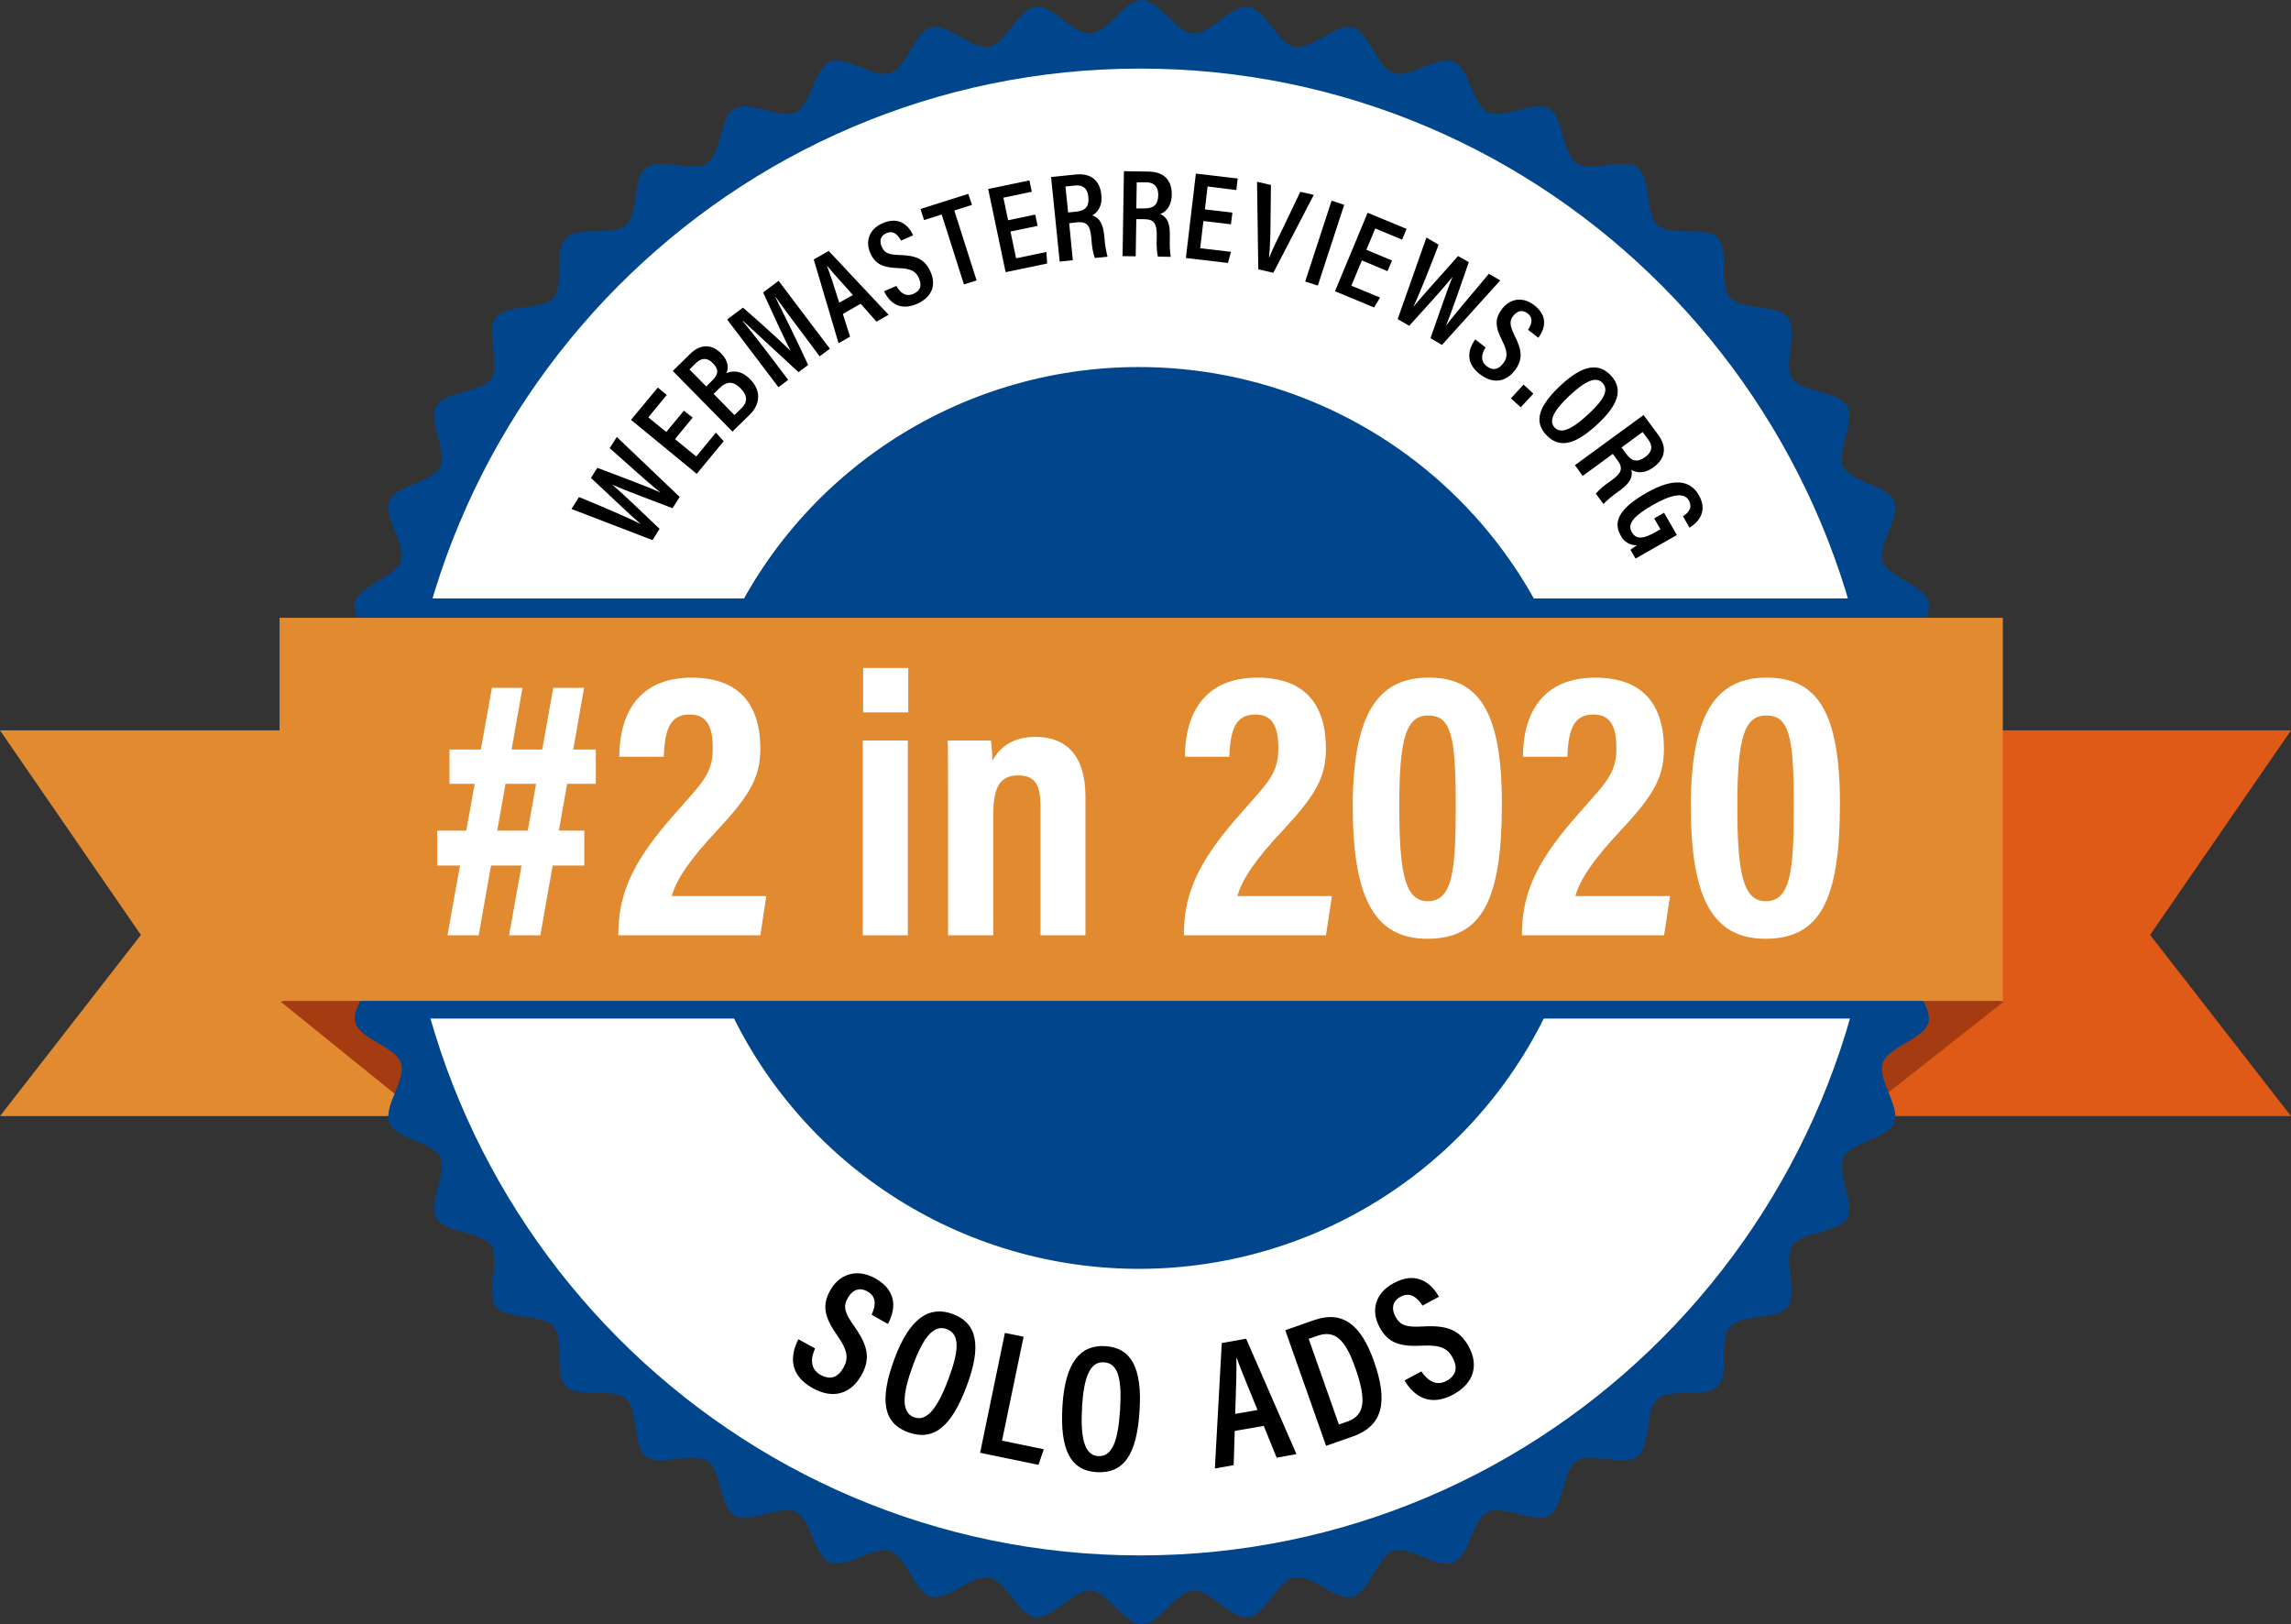
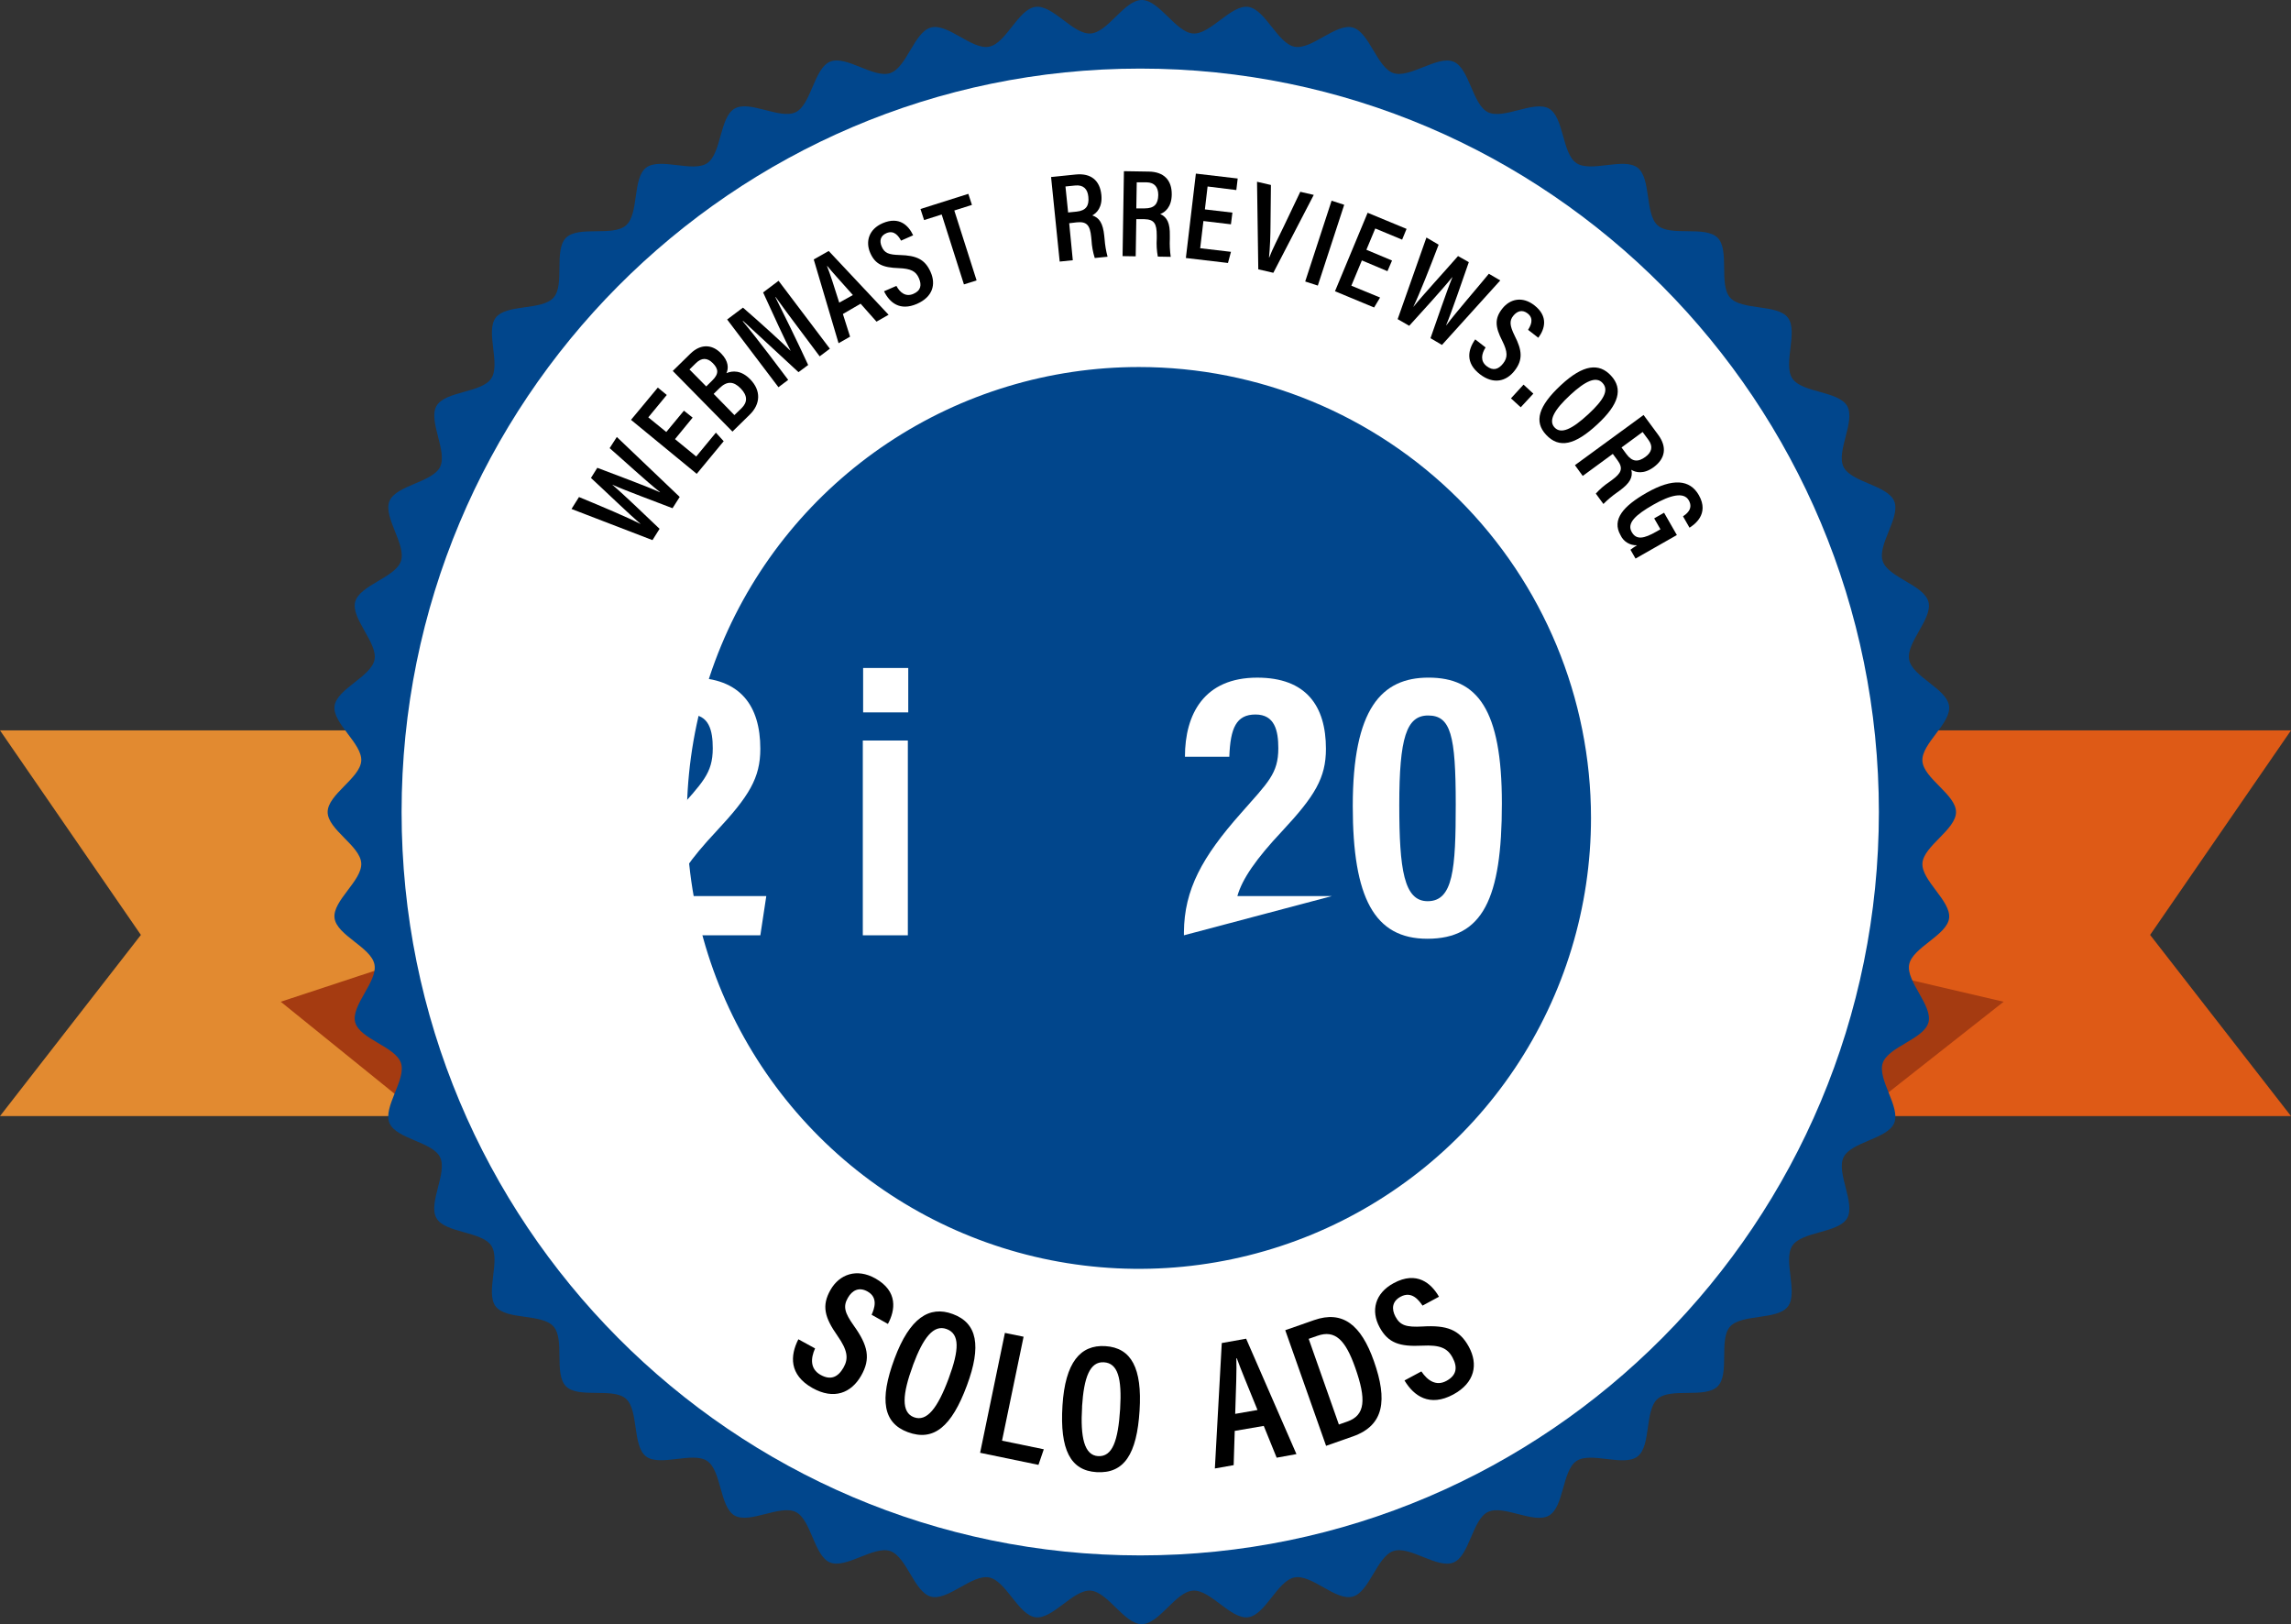
<svg xmlns="http://www.w3.org/2000/svg" width="79" height="56" viewBox="0 0 79 56" fill="none">
  <rect x="0" y="0" width="79" height="56" fill="#333333" stroke="none" />
  <path d="M59.125 38.483H79L74.142 32.236L79 25.183H59.125V38.483Z" fill="url(#paint0_linear)" />
  <path d="M19.875 38.483H0L4.858 32.236L0 25.183H19.875V38.483Z" fill="url(#paint1_linear)" />
  <path d="M69.09 34.54L63.785 38.717L63.133 33.149L69.09 34.54Z" fill="#A53B11" />
  <path d="M9.681 34.54L15.078 38.903L15.869 32.499L9.681 34.54Z" fill="#A53B11" />
  <path d="M67.449 27.999C67.449 28.604 66.334 29.167 66.291 29.76C66.247 30.354 67.282 31.065 67.211 31.656C67.141 32.247 65.95 32.667 65.834 33.253C65.717 33.839 66.653 34.674 66.499 35.251C66.345 35.828 65.115 36.088 64.923 36.652C64.731 37.217 65.542 38.169 65.318 38.72C65.094 39.271 63.831 39.367 63.571 39.903C63.311 40.438 63.991 41.488 63.695 42.003C63.399 42.519 62.141 42.452 61.807 42.949C61.472 43.446 62.016 44.574 61.65 45.05C61.285 45.525 60.053 45.297 59.657 45.742C59.26 46.187 59.657 47.379 59.228 47.803C58.799 48.227 57.617 47.835 57.161 48.23C56.705 48.626 56.943 49.854 56.467 50.219C55.992 50.584 54.857 50.041 54.361 50.375C53.865 50.708 53.935 51.956 53.413 52.257C52.891 52.557 51.846 51.872 51.307 52.133C50.768 52.394 50.677 53.645 50.121 53.874C49.565 54.104 48.617 53.287 48.047 53.48C47.477 53.673 47.224 54.896 46.642 55.052C46.059 55.208 45.229 54.272 44.637 54.39C44.044 54.507 43.637 55.686 43.037 55.763C42.437 55.839 41.741 54.806 41.138 54.844C40.534 54.883 39.977 56 39.372 56C38.767 56 38.202 54.888 37.606 54.844C37.01 54.801 36.299 55.841 35.707 55.763C35.114 55.685 34.693 54.505 34.106 54.39C33.518 54.275 32.681 55.207 32.102 55.052C31.523 54.898 31.265 53.672 30.697 53.48C30.13 53.289 29.177 54.098 28.623 53.874C28.069 53.651 27.975 52.392 27.437 52.132C26.899 51.872 25.849 52.551 25.331 52.255C24.813 51.96 24.883 50.706 24.384 50.373C23.884 50.041 22.755 50.581 22.277 50.217C21.8 49.852 22.03 48.624 21.584 48.228C21.137 47.833 19.942 48.228 19.517 47.8C19.092 47.373 19.485 46.194 19.088 45.739C18.692 45.284 17.461 45.523 17.094 45.047C16.728 44.571 17.273 43.441 16.938 42.946C16.604 42.452 15.352 42.521 15.051 42.002C14.75 41.483 15.438 40.438 15.175 39.901C14.912 39.365 13.66 39.275 13.429 38.72C13.199 38.165 14.018 37.221 13.825 36.651C13.631 36.081 12.405 35.831 12.248 35.25C12.092 34.669 13.03 33.842 12.912 33.252C12.795 32.661 11.614 32.253 11.536 31.656C11.458 31.059 12.495 30.362 12.457 29.76C12.418 29.159 11.298 28.604 11.298 27.999C11.298 27.395 12.413 26.833 12.457 26.238C12.5 25.644 11.459 24.935 11.536 24.344C11.613 23.753 12.797 23.333 12.914 22.748C13.03 22.164 12.094 21.326 12.248 20.75C12.403 20.174 13.632 19.914 13.825 19.348C14.017 18.782 13.205 17.831 13.429 17.28C13.653 16.729 14.916 16.633 15.176 16.098C15.437 15.562 14.756 14.512 15.052 13.997C15.348 13.481 16.605 13.549 16.938 13.052C17.272 12.556 16.73 11.427 17.096 10.952C17.461 10.476 18.693 10.711 19.089 10.261C19.486 9.811 19.089 8.622 19.518 8.198C19.947 7.774 21.129 8.166 21.585 7.772C22.041 7.378 21.802 6.148 22.279 5.782C22.756 5.416 23.89 5.96 24.385 5.627C24.881 5.293 24.811 4.045 25.332 3.744C25.852 3.444 26.901 4.13 27.438 3.868C27.976 3.606 28.068 2.355 28.625 2.126C29.183 1.896 30.127 2.713 30.698 2.52C31.27 2.327 31.521 1.104 32.103 0.948C32.686 0.792 33.515 1.728 34.107 1.61C34.699 1.493 35.108 0.315 35.707 0.237C36.305 0.159 37.003 1.194 37.606 1.155C38.209 1.117 38.767 0 39.372 0C39.977 0 40.543 1.112 41.138 1.155C41.732 1.199 42.446 0.159 43.038 0.237C43.63 0.315 44.052 1.495 44.638 1.611C45.224 1.728 46.064 0.795 46.642 0.948C47.219 1.101 47.48 2.328 48.047 2.52C48.613 2.711 49.568 1.902 50.121 2.126C50.673 2.349 50.77 3.602 51.307 3.868C51.843 4.134 52.895 3.449 53.413 3.744C53.931 4.04 53.862 5.293 54.361 5.625C54.86 5.958 55.99 5.418 56.467 5.782C56.944 6.147 56.715 7.375 57.161 7.771C57.607 8.166 58.803 7.771 59.228 8.198C59.653 8.626 59.26 9.805 59.657 10.259C60.053 10.714 61.284 10.476 61.65 10.952C62.017 11.427 61.472 12.558 61.807 13.052C62.141 13.547 63.393 13.478 63.694 13.997C63.995 14.516 63.307 15.561 63.57 16.098C63.833 16.634 65.086 16.725 65.317 17.28C65.547 17.835 64.728 18.779 64.922 19.349C65.115 19.919 66.342 20.169 66.498 20.75C66.654 21.331 65.716 22.159 65.832 22.748C65.949 23.338 67.132 23.747 67.21 24.344C67.288 24.941 66.25 25.638 66.29 26.24C66.329 26.841 67.449 27.396 67.449 27.999Z" fill="#01468C" />
  <path d="M64.789 27.999C64.789 42.155 53.389 53.63 39.318 53.63C25.247 53.63 13.848 42.158 13.848 27.999C13.848 13.841 25.247 2.365 39.318 2.365C53.389 2.365 64.789 13.845 64.789 27.999Z" fill="white" />
  <path d="M54.862 28.201C54.862 31.276 53.948 34.282 52.235 36.839C50.522 39.396 48.087 41.389 45.239 42.566C42.39 43.743 39.256 44.051 36.232 43.451C33.208 42.851 30.43 41.37 28.25 39.196C26.07 37.021 24.585 34.251 23.983 31.235C23.382 28.219 23.691 25.093 24.871 22.252C26.051 19.411 28.049 16.983 30.613 15.274C33.176 13.566 36.191 12.654 39.274 12.655C43.408 12.655 47.373 14.293 50.296 17.208C53.219 20.124 54.861 24.078 54.862 28.201V28.201Z" fill="#01468C" />
-   <path d="M65.048 20.635H13.693V35.12H65.048V20.635Z" fill="#01468C" />
-   <path d="M69.063 21.301H9.641V34.511H69.063V21.301Z" fill="url(#paint2_linear)" />
  <path d="M28.106 46.493C27.95 46.84 27.934 47.201 28.293 47.404C28.653 47.606 28.902 47.475 29.085 47.157C29.268 46.838 29.226 46.555 28.878 46.057C28.431 45.42 28.329 45.019 28.637 44.477C28.944 43.936 29.544 43.718 30.188 44.082C30.976 44.527 30.869 45.181 30.618 45.649L30.056 45.333C30.148 45.123 30.292 44.743 29.916 44.531C29.623 44.365 29.385 44.487 29.235 44.752C29.068 45.046 29.121 45.258 29.446 45.715C29.928 46.389 30.034 46.844 29.693 47.436C29.353 48.028 28.757 48.276 28.013 47.857C27.203 47.4 27.245 46.736 27.53 46.178L28.106 46.493Z" fill="black" />
  <path d="M33.341 47.773C32.816 49.187 32.199 49.711 31.304 49.38C30.462 49.068 30.313 48.276 30.846 46.845C31.367 45.444 32.046 45.009 32.852 45.307C33.702 45.618 33.849 46.41 33.341 47.773ZM31.483 47.073C31.111 48.076 31.072 48.701 31.515 48.866C31.957 49.03 32.328 48.564 32.712 47.531C33.083 46.533 33.096 45.994 32.644 45.826C32.191 45.658 31.834 46.123 31.481 47.073H31.483Z" fill="black" />
  <path d="M34.652 45.958L35.296 46.09L34.553 49.674L35.993 49.971L35.809 50.508L33.797 50.092L34.652 45.958Z" fill="black" />
  <path d="M39.296 48.633C39.202 50.139 38.765 50.818 37.809 50.759C36.913 50.703 36.542 49.988 36.637 48.464C36.73 46.972 37.257 46.363 38.112 46.414C39.017 46.469 39.387 47.183 39.296 48.633ZM37.314 48.499C37.247 49.568 37.393 50.177 37.864 50.207C38.359 50.236 38.555 49.684 38.625 48.584C38.69 47.52 38.547 47.001 38.065 46.971C37.583 46.942 37.376 47.488 37.312 48.499H37.314Z" fill="black" />
  <path d="M42.577 49.337L42.54 50.518L41.892 50.633L42.13 46.308L42.97 46.158L44.705 50.137L44.023 50.261L43.578 49.165L42.577 49.337ZM43.362 48.616C43.021 47.776 42.778 47.196 42.649 46.833H42.633C42.647 47.217 42.621 47.91 42.593 48.75L43.362 48.616Z" fill="black" />
  <path d="M44.319 45.865L45.311 45.518C46.302 45.171 46.935 45.681 47.376 46.931C47.851 48.278 47.729 49.145 46.656 49.526L45.727 49.852L44.319 45.865ZM46.168 49.117L46.462 49.014C47.081 48.797 47.117 48.252 46.733 47.16C46.394 46.197 46.038 45.843 45.427 46.058L45.127 46.163L46.168 49.117Z" fill="black" />
  <path d="M49.013 47.286C49.226 47.602 49.524 47.807 49.88 47.611C50.237 47.416 50.265 47.136 50.087 46.807C49.91 46.478 49.65 46.368 49.043 46.398C48.264 46.437 47.868 46.31 47.572 45.763C47.265 45.197 47.408 44.592 48.06 44.241C48.857 43.811 49.356 44.25 49.62 44.711L49.053 45.017C48.923 44.827 48.681 44.505 48.297 44.71C48.001 44.869 47.977 45.135 48.122 45.403C48.285 45.701 48.494 45.768 49.053 45.737C49.883 45.687 50.325 45.839 50.65 46.437C50.975 47.035 50.865 47.673 50.115 48.081C49.296 48.523 48.752 48.134 48.431 47.598L49.013 47.286Z" fill="black" />
  <path d="M15.077 28.641H20.148V29.844H15.077V28.641ZM16.963 23.716H18.017L16.506 32.249H15.43L16.963 23.716ZM15.5 25.845H20.545V27.026H15.5V25.845ZM19.077 23.716H20.142L18.632 32.249H17.555L19.077 23.716Z" fill="white" />
  <path d="M21.323 32.249V32.141C21.334 30.672 21.953 29.545 23.292 28.036C24.218 26.981 24.578 26.677 24.578 25.8C24.578 25.189 24.454 24.636 23.791 24.636C23.129 24.636 22.924 25.1 22.888 26.094H21.355C21.355 24.623 22.016 23.365 23.849 23.365C25.536 23.365 26.218 24.343 26.218 25.819C26.218 26.827 25.828 27.454 24.702 28.662C23.808 29.614 23.328 30.309 23.163 30.896H26.424L26.219 32.248L21.323 32.249Z" fill="white" />
  <path d="M29.752 25.533H31.305V32.249H29.752V25.533ZM29.763 23.032H31.319V24.563H29.763V23.032Z" fill="white" />
-   <path d="M32.692 27.622C32.692 26.242 32.692 25.885 32.678 25.533H34.169C34.201 25.765 34.217 25.998 34.218 26.232C34.418 25.861 34.831 25.407 35.705 25.407C36.804 25.407 37.429 26.099 37.429 27.458V32.249H35.879V27.81C35.879 27.144 35.745 26.736 35.118 26.736C34.529 26.736 34.251 27.066 34.251 28.088V32.249H32.692V27.622Z" fill="white" />
-   <path d="M40.825 32.249V32.141C40.836 30.672 41.455 29.545 42.794 28.036C43.721 26.981 44.08 26.677 44.08 25.8C44.08 25.189 43.956 24.636 43.293 24.636C42.63 24.636 42.426 25.1 42.39 26.094H40.86C40.86 24.623 41.52 23.365 43.354 23.365C45.042 23.365 45.722 24.343 45.722 25.819C45.722 26.827 45.333 27.454 44.207 28.662C43.312 29.614 42.833 30.309 42.668 30.896H45.929L45.723 32.248L40.825 32.249Z" fill="white" />
+   <path d="M40.825 32.249V32.141C40.836 30.672 41.455 29.545 42.794 28.036C43.721 26.981 44.08 26.677 44.08 25.8C44.08 25.189 43.956 24.636 43.293 24.636C42.63 24.636 42.426 25.1 42.39 26.094H40.86C40.86 24.623 41.52 23.365 43.354 23.365C45.042 23.365 45.722 24.343 45.722 25.819C45.722 26.827 45.333 27.454 44.207 28.662C43.312 29.614 42.833 30.309 42.668 30.896H45.929L40.825 32.249Z" fill="white" />
  <path d="M51.789 27.705C51.789 30.991 51.128 32.369 49.218 32.368C47.391 32.368 46.647 30.953 46.647 27.796C46.647 24.433 47.638 23.364 49.26 23.364C50.94 23.365 51.789 24.444 51.789 27.705ZM48.251 27.751C48.251 29.985 48.412 31.073 49.23 31.073C50.111 31.073 50.198 29.961 50.198 27.729C50.198 25.352 50.026 24.67 49.246 24.67C48.499 24.67 48.251 25.435 48.251 27.751Z" fill="white" />
-   <path d="M52.482 32.249V32.141C52.494 30.672 53.112 29.545 54.451 28.036C55.377 26.981 55.737 26.677 55.737 25.8C55.737 25.189 55.614 24.636 54.951 24.636C54.288 24.636 54.083 25.1 54.047 26.094H52.515C52.515 24.623 53.175 23.365 55.008 23.365C56.695 23.365 57.377 24.343 57.377 25.819C57.377 26.827 56.988 27.454 55.861 28.662C54.967 29.614 54.487 30.309 54.322 30.896H57.587L57.383 32.248L52.482 32.249Z" fill="white" />
  <path d="M63.446 27.705C63.446 30.991 62.785 32.369 60.874 32.368C59.048 32.368 58.304 30.953 58.304 27.796C58.304 24.433 59.295 23.364 60.916 23.364C62.597 23.365 63.446 24.444 63.446 27.705ZM59.908 27.751C59.908 29.985 60.069 31.073 60.887 31.073C61.768 31.073 61.855 29.961 61.855 27.729C61.855 25.352 61.683 24.67 60.903 24.67C60.156 24.67 59.908 25.435 59.908 27.751Z" fill="white" />
  <path d="M22.499 18.623L19.707 17.549L19.965 17.138C20.729 17.452 21.65 17.841 22.095 18.071C21.7 17.735 20.871 16.933 20.378 16.479L20.597 16.13C21.177 16.352 22.298 16.765 22.757 16.974V16.966C22.297 16.604 21.474 15.844 21.022 15.452L21.27 15.067L23.438 17.134L23.191 17.523C22.591 17.29 21.591 16.925 21.109 16.71C21.526 17.063 22.302 17.815 22.744 18.234L22.499 18.623Z" fill="black" />
  <path d="M23.884 14.399L23.276 15.141L24.007 15.74L24.686 14.918L24.955 15.213L24.025 16.338L21.759 14.476L22.683 13.364L22.992 13.618L22.355 14.39L22.975 14.895L23.584 14.16L23.884 14.399Z" fill="black" />
  <path d="M23.199 12.79L23.806 12.195C24.153 11.856 24.55 11.859 24.864 12.185C25.131 12.454 25.125 12.708 25.049 12.866C25.26 12.777 25.556 12.76 25.868 13.077C26.252 13.468 26.224 13.935 25.853 14.297L25.257 14.881L23.199 12.79ZM24.553 13.127C24.801 12.888 24.773 12.718 24.581 12.522C24.389 12.327 24.192 12.329 23.996 12.522L23.775 12.739L24.353 13.324L24.553 13.127ZM25.324 14.312L25.572 14.073C25.779 13.869 25.784 13.642 25.54 13.392C25.296 13.143 25.069 13.13 24.81 13.384L24.609 13.581L25.324 14.312Z" fill="black" />
  <path d="M27.578 11.37C27.267 10.959 26.934 10.505 26.744 10.239L26.736 10.245C26.983 10.739 27.465 11.71 27.868 12.585L27.534 12.832C26.893 12.241 26.041 11.453 25.624 11.066L25.612 11.076C25.832 11.338 26.22 11.83 26.525 12.233L27.179 13.098L26.843 13.351L25.074 11.016L25.619 10.607C26.276 11.174 26.965 11.808 27.265 12.1C27.087 11.77 26.66 10.842 26.314 10.083L26.847 9.682L28.616 12.023L28.265 12.287L27.578 11.37Z" fill="black" />
  <path d="M29.065 10.827L29.313 11.608L28.916 11.834L28.06 8.946L28.576 8.654L30.641 10.853L30.224 11.09L29.676 10.472L29.065 10.827ZM29.41 10.173C28.991 9.702 28.696 9.38 28.527 9.172H28.517C28.617 9.419 28.765 9.88 28.939 10.435L29.41 10.173Z" fill="black" />
  <path d="M30.91 9.858C31.034 10.089 31.232 10.247 31.495 10.133C31.758 10.02 31.789 9.827 31.686 9.59C31.583 9.352 31.41 9.261 30.987 9.245C30.447 9.226 30.181 9.115 30.008 8.72C29.835 8.324 29.965 7.9 30.436 7.696C31.013 7.449 31.331 7.779 31.488 8.113L31.071 8.297C30.993 8.157 30.842 7.92 30.567 8.039C30.352 8.131 30.319 8.314 30.406 8.508C30.499 8.723 30.64 8.783 31.025 8.793C31.602 8.809 31.893 8.94 32.087 9.372C32.282 9.805 32.164 10.237 31.62 10.477C31.028 10.734 30.676 10.434 30.484 10.043L30.91 9.858Z" fill="black" />
  <path d="M32.472 7.396L31.865 7.588L31.741 7.206L33.391 6.684L33.515 7.065L32.907 7.258L33.676 9.669L33.239 9.806L32.472 7.396Z" fill="black" />
-   <path d="M35.78 7.788L34.844 7.983L35.038 8.906L36.083 8.688L36.108 9.086L34.677 9.385L34.075 6.516L35.497 6.22L35.579 6.611L34.599 6.817L34.762 7.594L35.698 7.399L35.78 7.788Z" fill="black" />
  <path d="M36.869 7.697L36.993 8.973L36.541 9.019L36.244 6.104L37.094 6.017C37.612 5.965 37.926 6.214 37.978 6.718C38.021 7.144 37.817 7.35 37.662 7.427C37.91 7.505 38.034 7.703 38.077 8.125L38.089 8.242C38.104 8.448 38.138 8.652 38.192 8.852L37.75 8.896C37.687 8.696 37.649 8.488 37.638 8.279L37.628 8.175C37.588 7.776 37.483 7.63 37.133 7.666L36.869 7.697ZM36.832 7.326L37.12 7.297C37.45 7.264 37.562 7.093 37.529 6.783C37.503 6.518 37.361 6.368 37.075 6.396L36.74 6.43L36.832 7.326Z" fill="black" />
  <path d="M39.183 7.556L39.162 8.838L38.709 8.831L38.756 5.902L39.61 5.916C40.13 5.923 40.413 6.206 40.405 6.714C40.398 7.142 40.172 7.322 40.008 7.38C40.25 7.488 40.347 7.698 40.339 8.122V8.238C40.33 8.444 40.341 8.651 40.37 8.856L39.925 8.848C39.887 8.643 39.875 8.433 39.888 8.224V8.12C39.888 7.72 39.809 7.563 39.455 7.557L39.183 7.556ZM39.183 7.185H39.473C39.805 7.185 39.935 7.034 39.94 6.723C39.94 6.457 39.816 6.29 39.533 6.286H39.198L39.183 7.185Z" fill="black" />
  <path d="M42.446 7.734L41.497 7.621L41.386 8.559L42.447 8.683L42.344 9.067L40.892 8.896L41.237 5.986L42.679 6.155L42.632 6.553L41.641 6.43L41.548 7.22L42.497 7.331L42.446 7.734Z" fill="black" />
  <path d="M43.389 9.286L43.346 6.267L43.825 6.378L43.811 7.704C43.811 8.109 43.791 8.579 43.759 8.877H43.768C43.867 8.609 44.09 8.177 44.264 7.815L44.837 6.613L45.302 6.72L43.908 9.406L43.389 9.286Z" fill="black" />
  <path d="M46.352 7.061L45.442 9.847L45.007 9.706L45.917 6.92L46.352 7.061Z" fill="black" />
  <path d="M47.843 9.35L46.961 8.979L46.598 9.851L47.589 10.259L47.383 10.602L46.034 10.042L47.16 7.336L48.502 7.892L48.349 8.263L47.423 7.878L47.117 8.612L48.001 8.983L47.843 9.35Z" fill="black" />
  <path d="M48.195 11.004L49.187 8.19L49.608 8.437C49.314 9.205 48.95 10.136 48.732 10.587C49.056 10.183 49.837 9.333 50.277 8.829L50.649 9.039C50.443 9.623 50.061 10.753 49.866 11.216H49.873C50.222 10.748 50.96 9.906 51.34 9.439L51.733 9.669L49.723 11.893L49.327 11.661C49.543 11.057 49.879 10.054 50.082 9.56H50.075C49.734 9.986 49.003 10.78 48.594 11.233L48.195 11.004Z" fill="black" />
  <path d="M51.227 11.98C51.085 12.202 51.038 12.448 51.263 12.624C51.489 12.799 51.673 12.735 51.833 12.531C51.993 12.327 51.992 12.132 51.803 11.754C51.556 11.272 51.531 10.986 51.803 10.641C52.076 10.297 52.504 10.211 52.909 10.527C53.404 10.912 53.266 11.351 53.045 11.646L52.692 11.372C52.776 11.237 52.914 10.991 52.677 10.807C52.492 10.664 52.316 10.723 52.181 10.89C52.046 11.057 52.057 11.226 52.228 11.572C52.491 12.085 52.517 12.409 52.228 12.781C51.94 13.153 51.5 13.263 51.032 12.904C50.521 12.509 50.618 12.058 50.87 11.702L51.227 11.98Z" fill="black" />
  <path d="M52.102 13.735L52.536 13.262L52.874 13.573L52.439 14.043L52.102 13.735Z" fill="black" />
  <path d="M55.081 14.631C54.313 15.344 53.766 15.477 53.314 14.991C52.89 14.537 53.046 14.003 53.825 13.279C54.603 12.555 55.144 12.514 55.55 12.95C55.977 13.41 55.823 13.945 55.081 14.631ZM54.148 13.617C53.601 14.123 53.383 14.5 53.605 14.738C53.827 14.977 54.204 14.805 54.766 14.285C55.31 13.782 55.486 13.452 55.262 13.206C55.038 12.96 54.665 13.139 54.148 13.617Z" fill="black" />
  <path d="M55.614 15.65L54.577 16.41L54.308 16.039L56.675 14.309L57.181 14.995C57.488 15.413 57.429 15.808 57.025 16.107C56.678 16.362 56.397 16.291 56.253 16.198C56.314 16.453 56.203 16.657 55.86 16.909L55.766 16.977C55.596 17.096 55.436 17.229 55.29 17.377L55.028 17.019C55.168 16.864 55.327 16.727 55.502 16.612L55.586 16.55C55.91 16.312 55.984 16.149 55.773 15.865L55.614 15.65ZM55.915 15.429L56.087 15.662C56.284 15.928 56.487 15.938 56.739 15.753C56.954 15.596 57.013 15.397 56.842 15.166L56.642 14.895L55.915 15.429Z" fill="black" />
  <path d="M56.398 19.259L56.223 18.955C56.295 18.899 56.371 18.848 56.449 18.8C56.33 18.805 56.212 18.775 56.111 18.713C56.009 18.651 55.929 18.56 55.88 18.452C55.571 17.914 55.977 17.449 56.776 16.993C57.689 16.473 58.273 16.535 58.58 17.071C58.959 17.734 58.406 18.101 58.259 18.195L58.035 17.803C58.129 17.739 58.406 17.556 58.235 17.253C58.064 16.95 57.595 17.07 57.012 17.402C56.403 17.75 56.086 18.035 56.269 18.349C56.428 18.625 56.69 18.574 57.12 18.328L57.257 18.25L57.041 17.873L57.382 17.679L57.823 18.448L56.398 19.259Z" fill="black" />
  <defs>
    <linearGradient id="paint0_linear" x1="26918" y1="42397.7" x2="23740.1" y2="42192.3" gradientUnits="userSpaceOnUse">
      <stop stop-color="#E28A30" />
      <stop offset="0.07" stop-color="#E1832C" />
      <stop offset="0.29" stop-color="#E07122" />
      <stop offset="0.43" stop-color="#DF691E" />
      <stop offset="0.7" stop-color="#DE5E18" />
      <stop offset="1" stop-color="#DE5A16" />
    </linearGradient>
    <linearGradient id="paint1_linear" x1="14612.8" y1="42363.9" x2="17800.7" y2="42363.9" gradientUnits="userSpaceOnUse">
      <stop stop-color="#E28A30" />
      <stop offset="0.16" stop-color="#E17B28" />
      <stop offset="0.42" stop-color="#DF691E" />
      <stop offset="0.7" stop-color="#DE5E18" />
      <stop offset="1" stop-color="#DE5A16" />
    </linearGradient>
    <linearGradient id="paint2_linear" x1="48322.1" y1="41653" x2="76818.2" y2="41653" gradientUnits="userSpaceOnUse">
      <stop stop-color="#E28A30" />
      <stop offset="0.16" stop-color="#E17B28" />
      <stop offset="0.42" stop-color="#DF691E" />
      <stop offset="0.7" stop-color="#DE5E18" />
      <stop offset="1" stop-color="#DE5A16" />
    </linearGradient>
  </defs>
</svg>